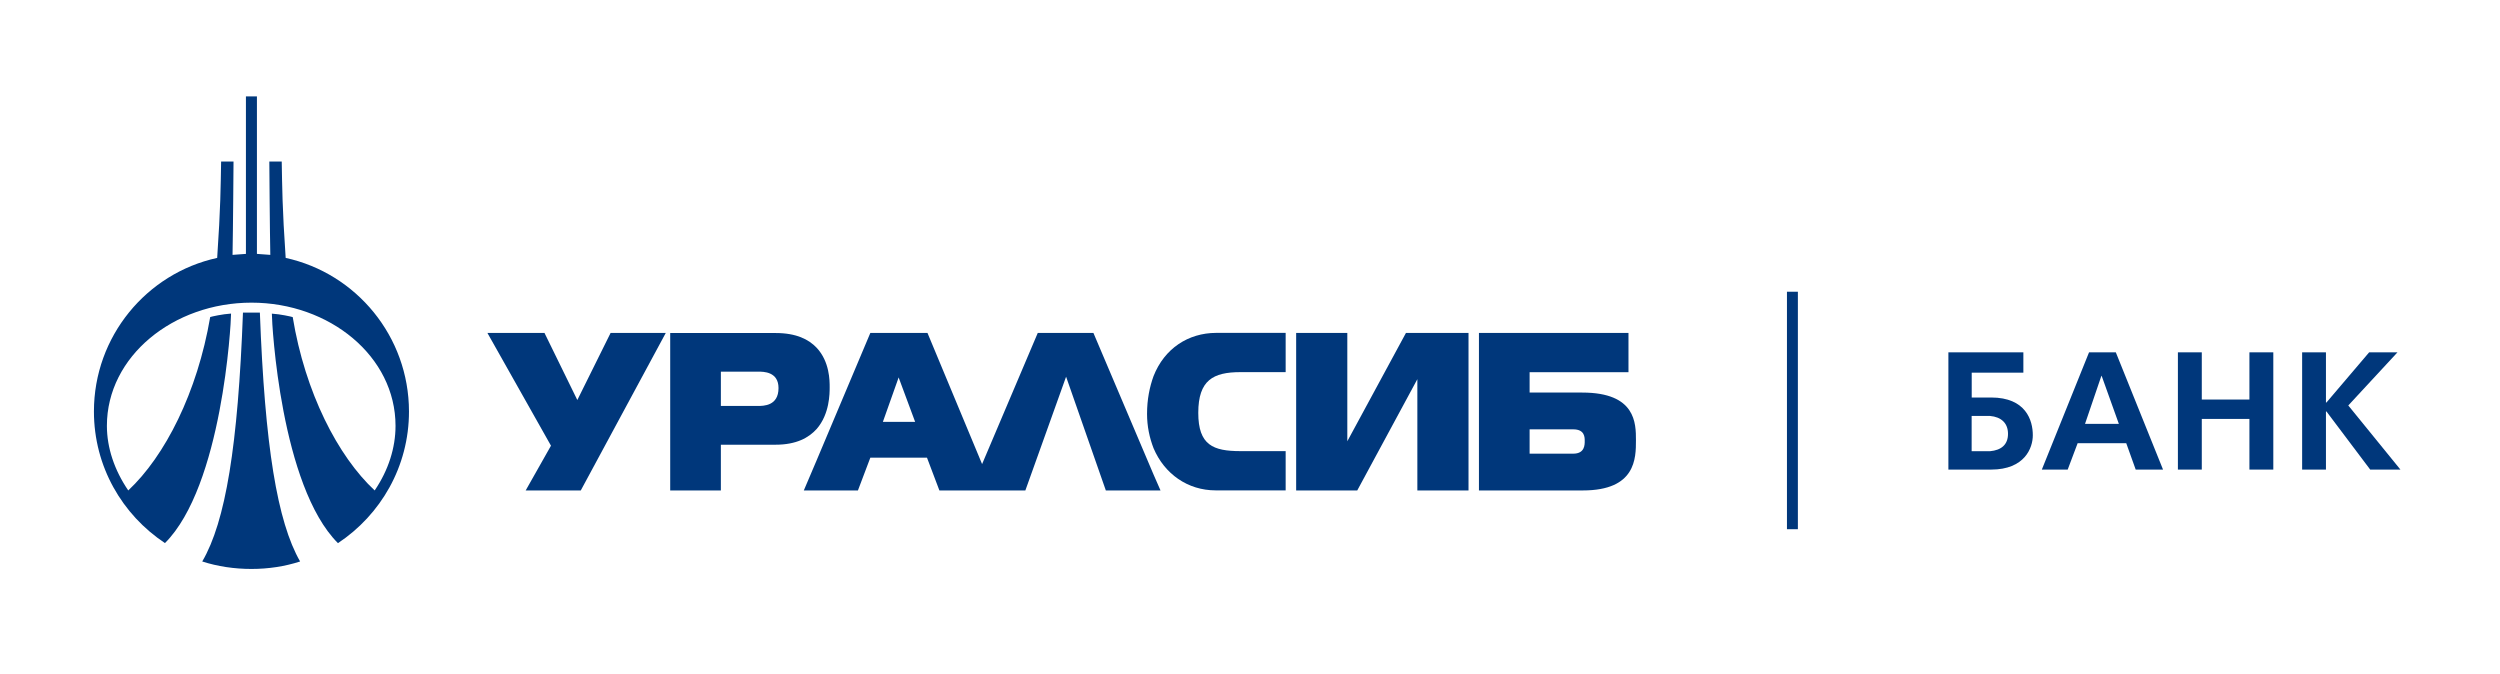
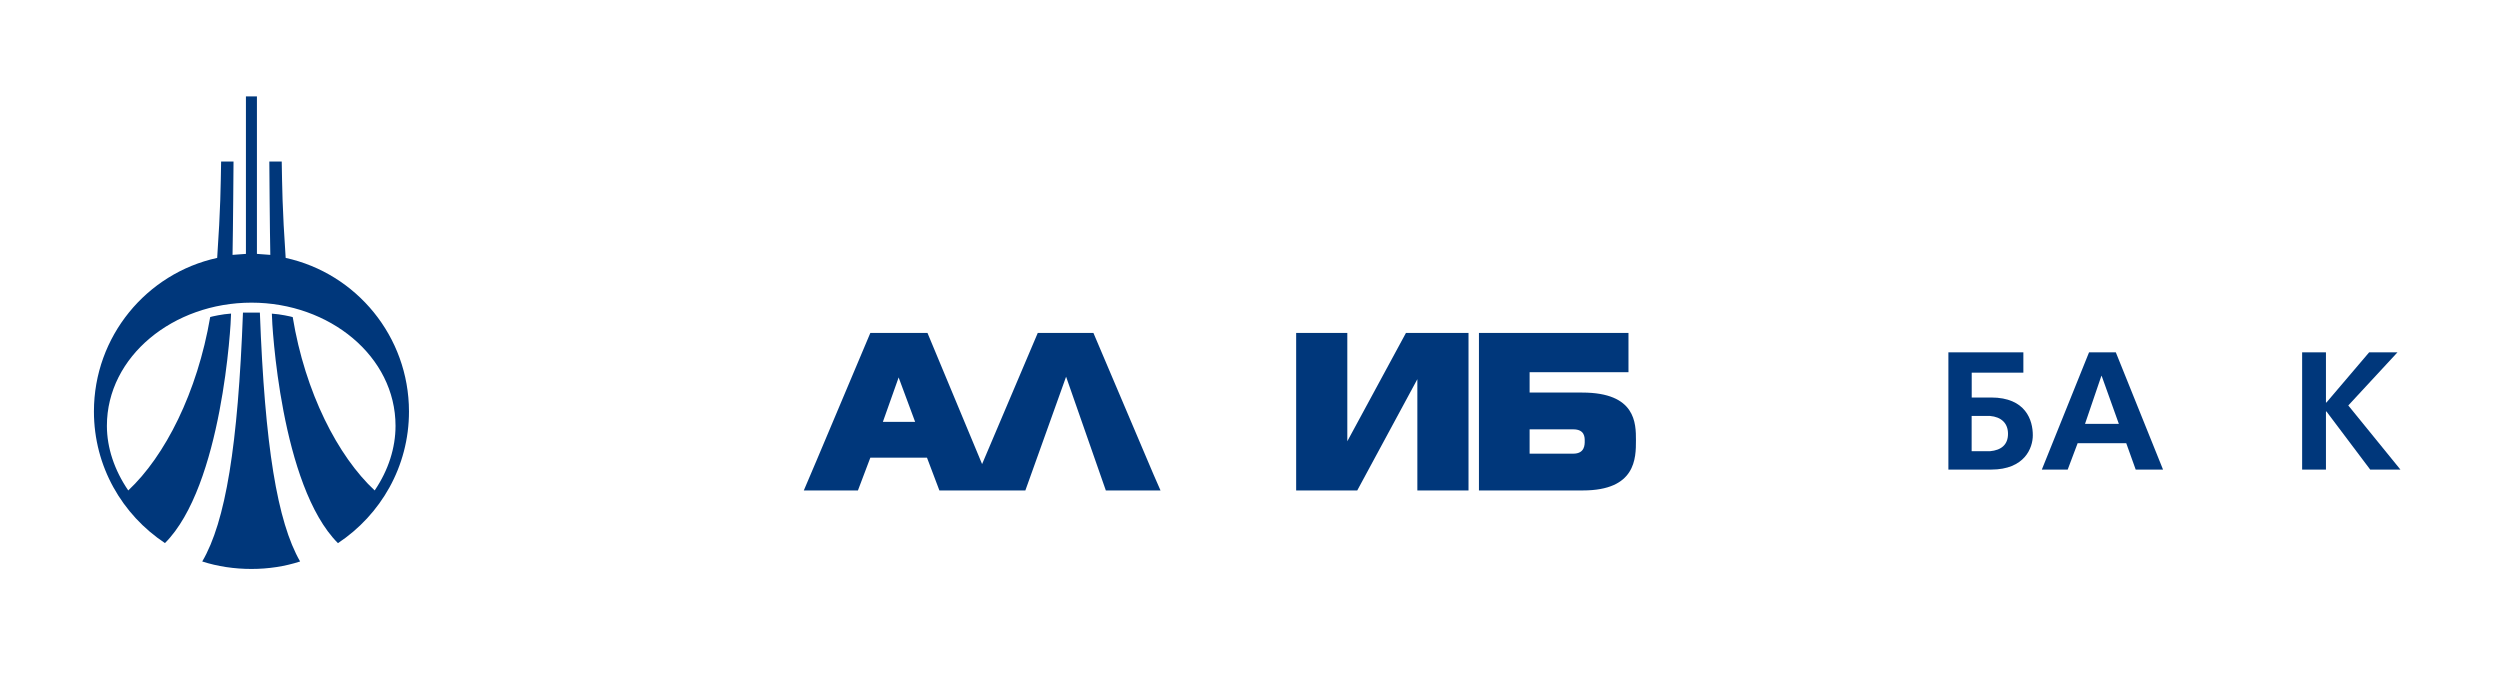
<svg xmlns="http://www.w3.org/2000/svg" version="1.1" id="Слой_1" x="0px" y="0px" viewBox="0 0 354.78 95.67" style="enable-background:new 0 0 354.78 95.67;" xml:space="preserve">
  <style type="text/css">
	.st0{fill:#00377B;}
</style>
  <g>
    <path class="st0" d="M155.17,47.25h-7.9l-7.9,18.61l-7.75-18.61h-4.09h-4.02l-7.61,18.05l-1.83,4.3h1.83h5.85l1.76-4.65h4.02h4.02   l1.76,4.65h12.2l5.78-16.14l5.64,16.14h6.77h0.99l-0.99-2.26L155.17,47.25z M127.54,59.87h-2.25l2.25-6.34v0.07l2.33,6.27H127.54z" />
-     <path class="st0" d="M163.7,53.38c-0.56,1.55-0.92,3.31-0.92,5.36c0,1.76,0.35,3.38,0.92,4.86c1.55,3.67,4.87,5.99,8.81,5.99h9.94   v-5.57h-6.41c-3.88,0-5.99-0.85-5.99-5.43c0-4.65,2.12-5.78,5.99-5.78h6.41v-5.57h-9.87C168.64,47.25,165.25,49.44,163.7,53.38z" />
-     <rect x="253.59" y="41.4" class="st0" width="1.55" height="33.7" />
-     <path class="st0" d="M115.91,60.86c1.83-2.12,1.83-5.01,1.83-5.92c0-0.92,0-3.6-1.83-5.57c-1.13-1.2-2.89-2.11-5.85-2.11h-3.67   H95.11V69.6h7.19v-6.49h4.09h3.67C113.02,63.11,114.78,62.12,115.91,60.86z M107.52,57.61h-1.13h-4.09v-4.87h4.09h1.2   c0.77,0,2.89,0,2.89,2.33C110.48,57.61,108.36,57.61,107.52,57.61z" />
    <polygon class="st0" points="191.2,62.62 191.2,47.25 183.94,47.25 183.94,69.6 192.61,69.6 201.14,53.81 201.14,69.6 208.4,69.6    208.4,47.25 199.52,47.25  " />
    <path class="st0" d="M224.54,55.71h-3.52h-3.95v-2.89h3.95h10.08v-5.57h-10.08h-11.14V69.6h11.14h3.6c7.54,0,7.54-4.58,7.54-7.12   C232.16,60.08,232.16,55.71,224.54,55.71z M223.27,64.38h-2.25h-3.95v-3.45h3.95h2.25c1.62,0,1.62,1.13,1.62,1.62   C224.9,63.11,224.9,64.38,223.27,64.38z" />
    <path class="st0" d="M298.29,50h-1.83l-6.7,16.64h3.67l1.41-3.74h3.45h3.45l1.34,3.74h3.88L300.26,50H298.29z M298.29,60.15h-2.4   l2.33-6.84l0.07,0.14l2.4,6.7H298.29z" />
    <path class="st0" d="M282.56,56.41h-0.14h-2.61v-3.52h2.61h4.72V50h-4.72h-5.92v16.64h5.92h0.14c4.79,0,5.92-3.1,5.92-4.86   C288.49,59.66,287.5,56.41,282.56,56.41z M282.42,64.03c-0.14,0-0.35,0-0.5,0h-2.12v-5h2.12c0.14,0,0.35,0,0.5,0   c1.55,0.14,2.54,0.99,2.54,2.54S283.98,63.89,282.42,64.03z" />
    <path class="st0" d="M35.68,44.36h-1.2c-0.7,18.89-2.47,29.68-5.78,35.32c2.19,0.71,4.58,1.06,6.98,1.06c2.4,0,4.72-0.35,6.91-1.06   c-3.24-5.64-5.01-16.43-5.71-35.32H35.68z" />
    <polygon class="st0" points="333.25,57.54 340.23,50 336.21,50 330.15,57.12 330.08,57.12 330.08,50 326.7,50 326.7,66.64    330.08,66.64 330.08,58.39 330.15,58.39 336.36,66.64 340.65,66.64  " />
    <path class="st0" d="M40.54,36.6c-0.49-7.19-0.49-10.08-0.56-13.68h-1.76c0,0.07,0.07,10.01,0.14,13.25   c-0.63-0.07-1.27-0.07-1.9-0.14c0-5.71,0-16.21,0-22.35h-0.78H34.9c0,6.13,0,16.64,0,22.35c-0.63,0.07-1.27,0.07-1.9,0.14   c0.07-3.24,0.14-13.18,0.14-13.25h-1.76c-0.07,3.6-0.07,6.49-0.56,13.68C20.8,38.79,13.33,47.74,13.33,58.39   c0,7.83,4.02,14.66,10.08,18.68c8.11-8.11,9.38-31.02,9.38-32.57c-1.2,0.07-2.75,0.42-2.96,0.49C28,55.71,23.41,64.73,18.2,69.6   c-1.97-2.89-3.03-6.06-3.03-9.17c0-9.87,9.45-17.48,20.52-17.48c11.07,0,20.44,7.61,20.44,17.48c0,3.1-0.99,6.27-2.96,9.17   c-5.22-4.86-9.87-13.89-11.63-24.6c-0.21-0.07-1.76-0.42-2.96-0.49c0,1.55,1.27,24.46,9.38,32.57   c6.06-4.02,10.08-10.86,10.08-18.68C58.03,47.74,50.56,38.79,40.54,36.6z" />
-     <polygon class="st0" points="81.93,56.77 77.27,47.25 69.17,47.25 78.19,63.25 74.6,69.6 82.42,69.6 94.48,47.25 86.65,47.25  " />
-     <polygon class="st0" points="319.22,56.7 312.46,56.7 312.46,50 309.07,50 309.07,66.64 312.46,66.64 312.46,59.45 319.22,59.45    319.22,66.64 322.61,66.64 322.61,50 319.22,50  " />
  </g>
</svg>